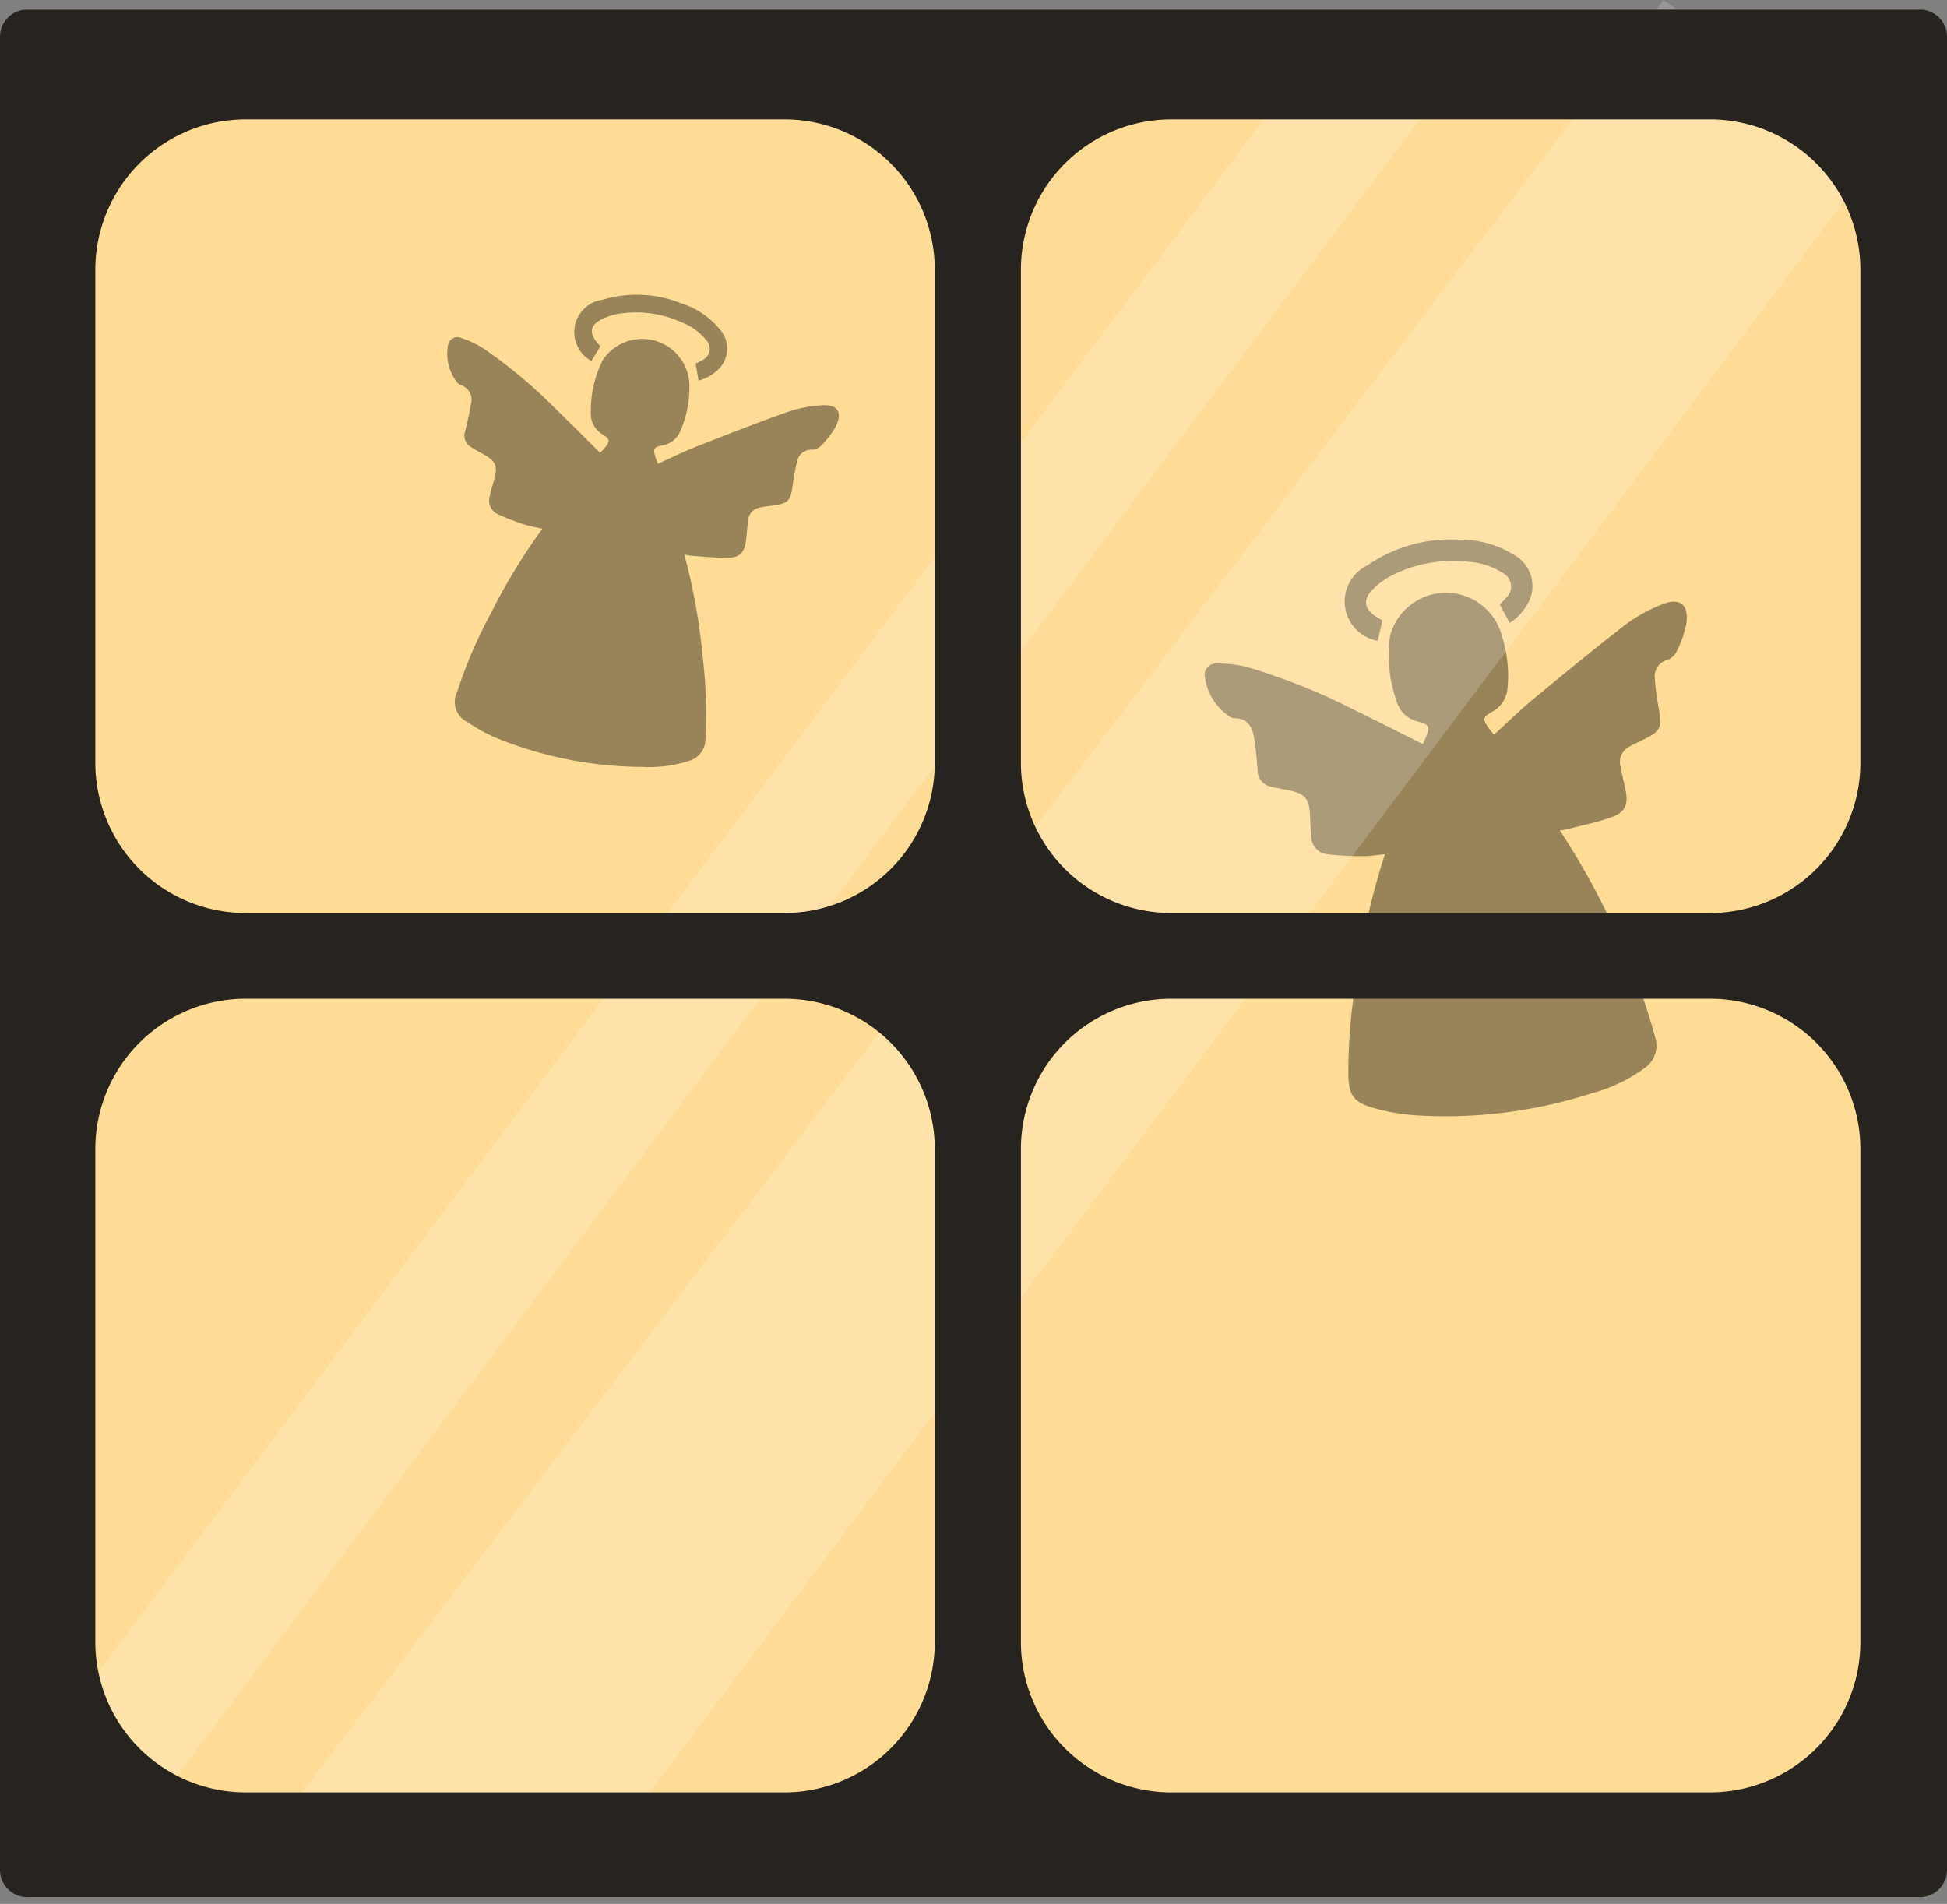
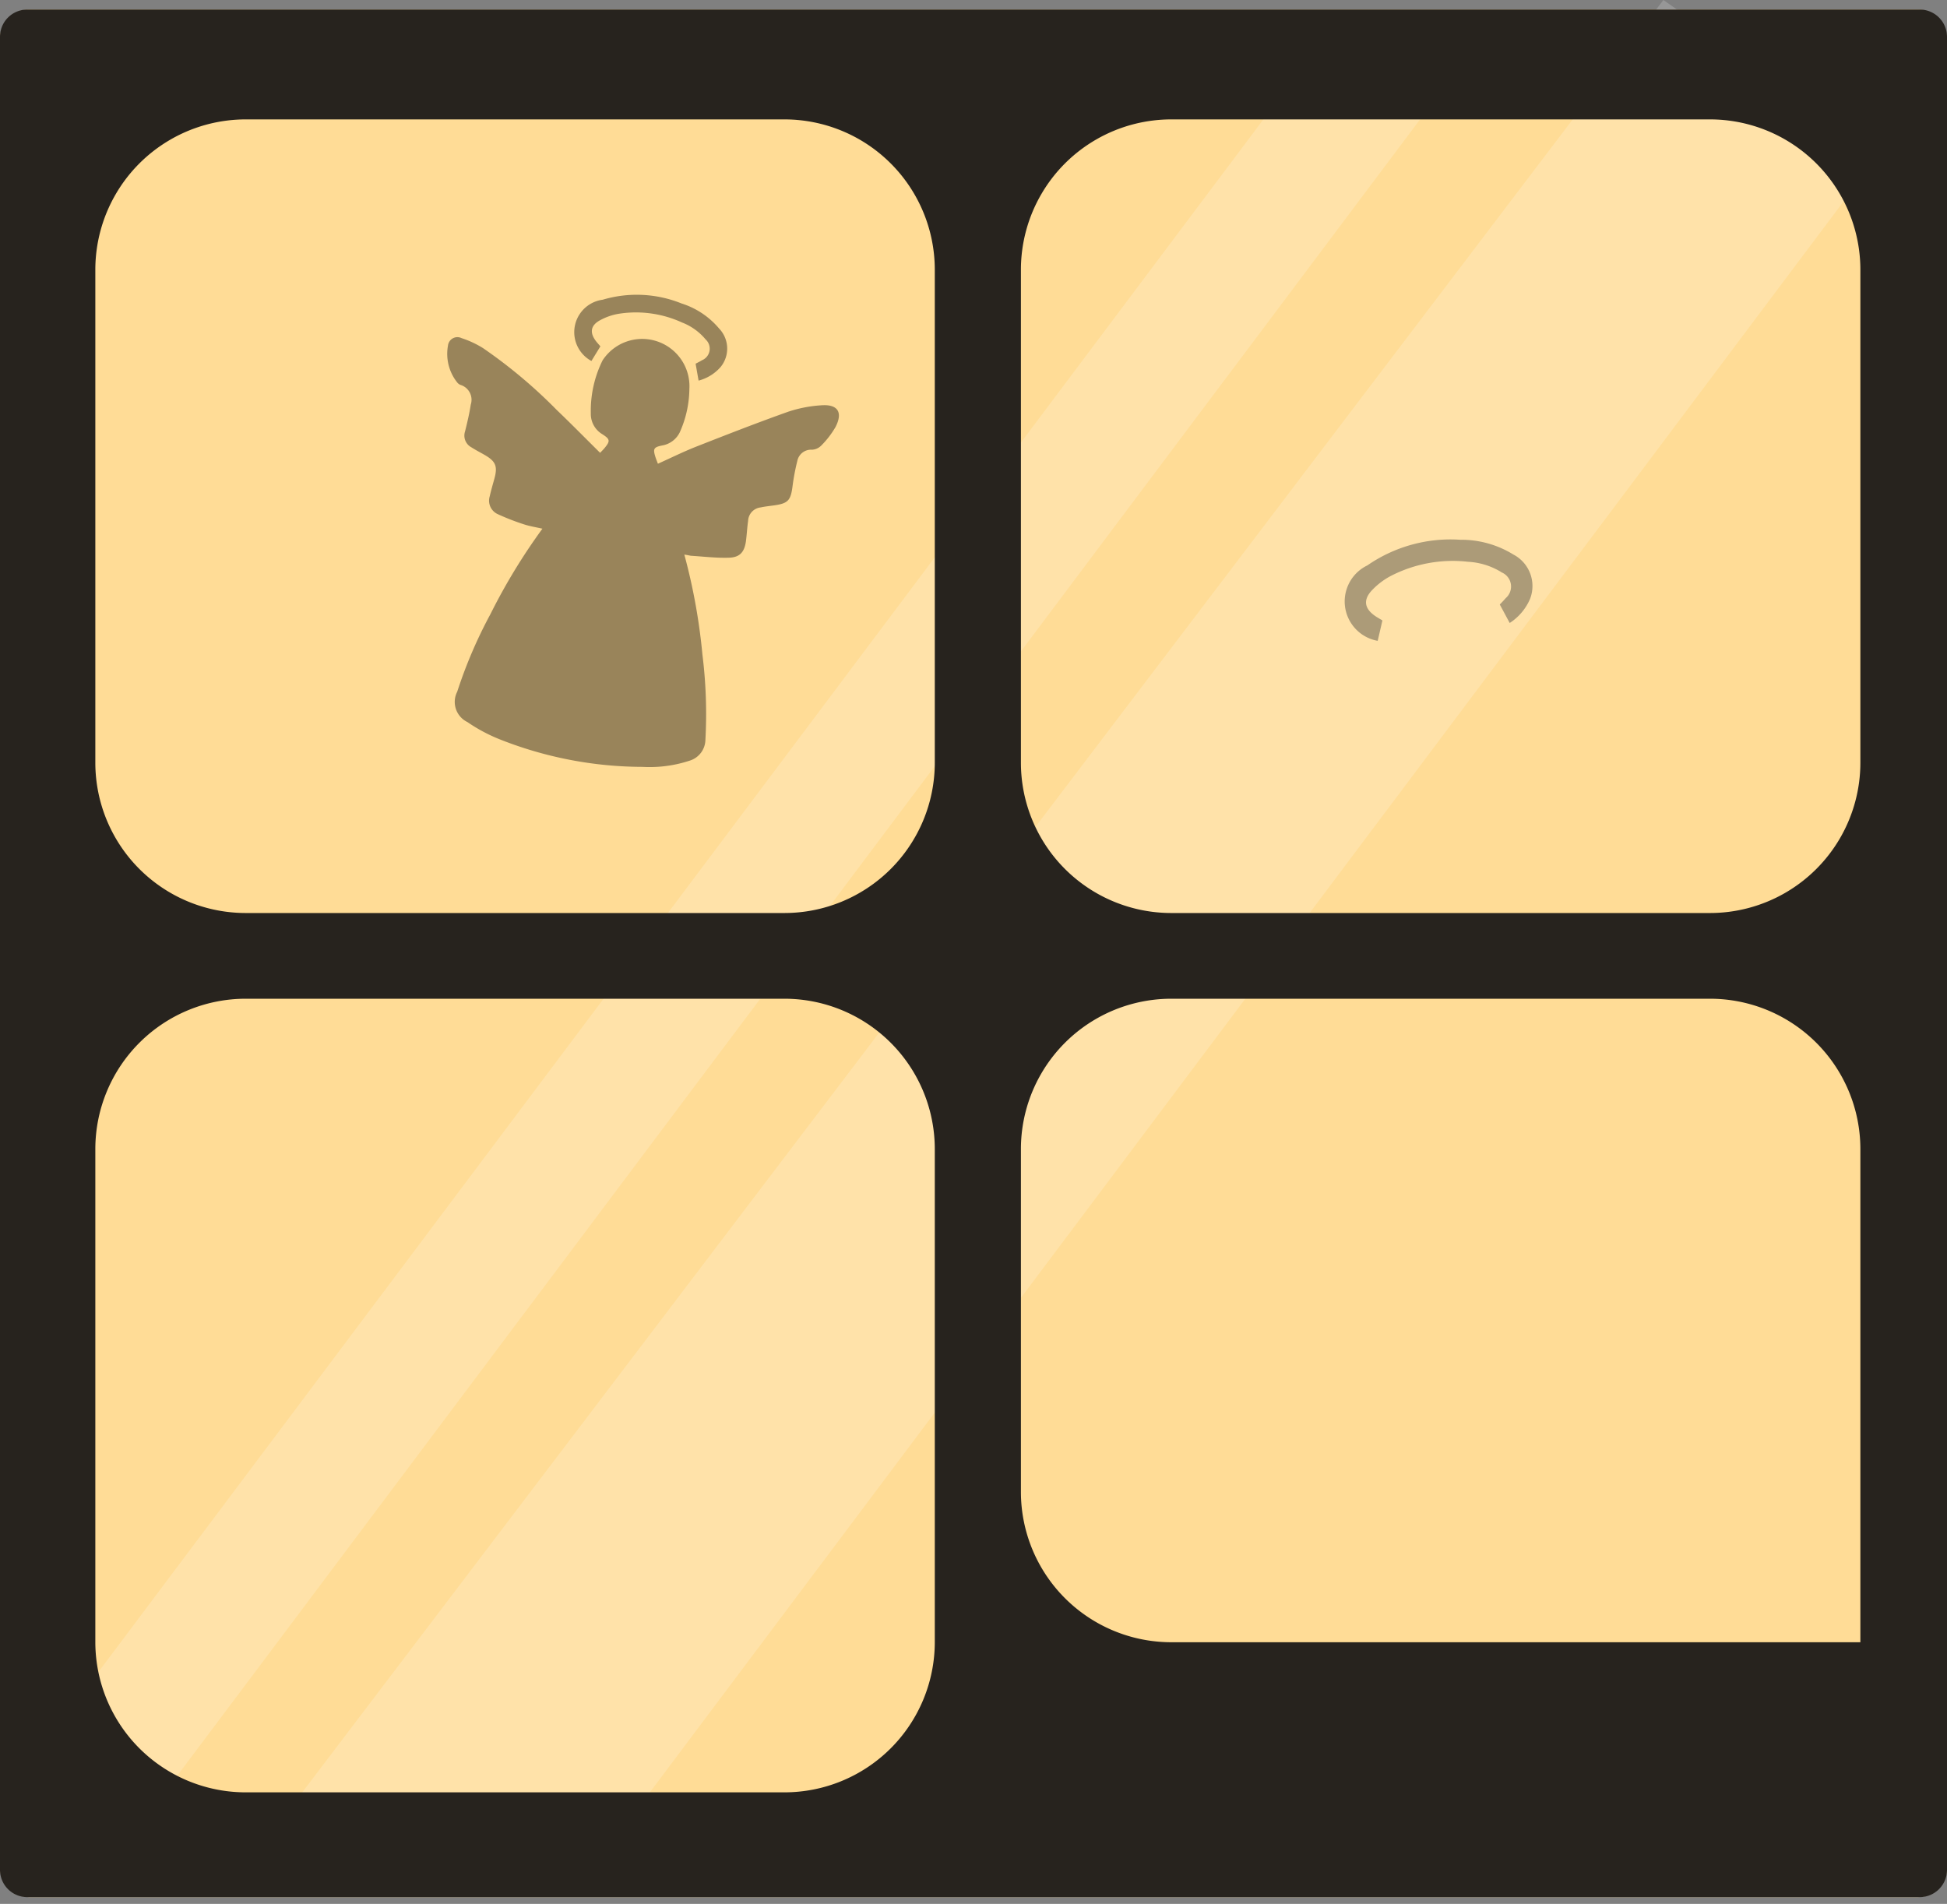
<svg xmlns="http://www.w3.org/2000/svg" id="Composant_1_8" data-name="Composant 1 8" width="92.173" height="90.14" viewBox="0 0 92.173 90.14">
  <rect x="0" y="0" width="92.173" height="90.14" fill="#808080" stroke="none" />
  <defs>
    <clipPath id="clip-path">
      <rect id="Rectangle_477" data-name="Rectangle 477" width="91" height="89.682" fill="#fff" stroke="#707070" stroke-width="1" />
    </clipPath>
  </defs>
  <rect id="Rectangle_78" data-name="Rectangle 78" width="92.172" height="89.369" rx="1.376" transform="translate(0 0.451)" fill="#ffdc96" />
  <g id="Groupe_de_masques_30" data-name="Groupe de masques 30" transform="translate(0.648 0.458)" clip-path="url(#clip-path)">
    <g id="Groupe_724" data-name="Groupe 724" transform="translate(20.517 13.493)">
      <g id="Groupe_126" data-name="Groupe 126" transform="translate(35.871 11.601)" opacity="0.4">
-         <path id="Tracé_944" data-name="Tracé 944" d="M641.884,796.19a34.46,34.46,0,0,1,2.817,5.194,27.57,27.57,0,0,1,1.7,4.611,1.286,1.286,0,0,1-.471,1.422,7.429,7.429,0,0,1-2.505,1.207,22.554,22.554,0,0,1-8.411,1.05,9.564,9.564,0,0,1-2.033-.37c-.853-.249-1.084-.61-1.109-1.487a26.993,26.993,0,0,1,.422-4.87,34.2,34.2,0,0,1,1.31-5.629c-.38.034-.727.092-1.074.089a13.934,13.934,0,0,1-1.656-.09.854.854,0,0,1-.758-.839c-.034-.343-.044-.688-.061-1.032-.037-.761-.236-1-.976-1.151-.288-.059-.578-.106-.862-.179a.77.77,0,0,1-.639-.75c-.039-.531-.085-1.063-.173-1.589-.084-.5-.315-.892-.914-.9a.433.433,0,0,1-.235-.077,2.663,2.663,0,0,1-1.172-1.853.546.546,0,0,1,.611-.661,5.645,5.645,0,0,1,1.365.163,29.189,29.189,0,0,1,5.155,2.067c1.058.506,2.1,1.045,3.181,1.585.048-.1.1-.21.148-.322.2-.514.159-.6-.374-.743a1.371,1.371,0,0,1-1.008-.947,6.555,6.555,0,0,1-.312-3.121,2.738,2.738,0,0,1,5.29,0,6.267,6.267,0,0,1,.26,2.571,1.39,1.39,0,0,1-.729,1.039c-.435.245-.453.347-.167.748.078.11.167.211.263.332.613-.559,1.186-1.125,1.8-1.637,1.461-1.21,2.926-2.414,4.424-3.575a7.524,7.524,0,0,1,1.666-.933c.909-.386,1.361-.038,1.208.927a5.149,5.149,0,0,1-.456,1.289.8.8,0,0,1-.428.383.811.811,0,0,0-.6.885,12.53,12.53,0,0,0,.206,1.518c.142.762.05.978-.642,1.323-.243.122-.495.23-.73.365a.815.815,0,0,0-.455.972c.068.381.171.754.244,1.134.12.632-.023,1.014-.625,1.236-.692.255-1.427.4-2.144.584C642.138,796.154,642.034,796.164,641.884,796.19Z" transform="translate(-625.076 -782.424)" />
        <path id="Tracé_945" data-name="Tracé 945" d="M633.677,787.044a.537.537,0,0,1-.078-.014,1.894,1.894,0,0,1-.412-3.556,6.922,6.922,0,0,1,4.4-1.214,4.7,4.7,0,0,1,2.514.7,1.682,1.682,0,0,1,.788,2.1,2.549,2.549,0,0,1-.963,1.14l-.47-.875c.1-.1.194-.2.28-.3a.725.725,0,0,0-.178-1.214,3.345,3.345,0,0,0-1.6-.508,6.4,6.4,0,0,0-3.689.685,3.44,3.44,0,0,0-.865.664c-.431.458-.355.876.169,1.228.1.069.214.128.327.2Z" transform="translate(-625.491 -782.257)" />
      </g>
      <g id="Groupe_127" data-name="Groupe 127" opacity="0.4">
        <path id="Tracé_946" data-name="Tracé 946" d="M598.191,782.326a28.178,28.178,0,0,1,.858,4.751,22.531,22.531,0,0,1,.14,4.015,1.052,1.052,0,0,1-.729.985,6.075,6.075,0,0,1-2.255.3,18.445,18.445,0,0,1-6.8-1.323,7.81,7.81,0,0,1-1.485-.8,1.059,1.059,0,0,1-.48-1.438,22.038,22.038,0,0,1,1.574-3.675,28.144,28.144,0,0,1,2.459-4.041c-.3-.07-.588-.113-.856-.2a11.141,11.141,0,0,1-1.264-.491.7.7,0,0,1-.374-.845c.061-.275.141-.546.216-.817.167-.6.071-.836-.464-1.143-.208-.119-.422-.229-.623-.358a.628.628,0,0,1-.3-.745c.106-.423.207-.849.273-1.278a.735.735,0,0,0-.481-.929.368.368,0,0,1-.163-.12,2.173,2.173,0,0,1-.436-1.737.448.448,0,0,1,.644-.359,4.6,4.6,0,0,1,1.018.474,23.655,23.655,0,0,1,3.475,2.915c.693.663,1.365,1.347,2.066,2.041.064-.068.135-.137.2-.213.288-.348.279-.429-.1-.671a1.116,1.116,0,0,1-.54-.992,5.362,5.362,0,0,1,.556-2.5,2.238,2.238,0,0,1,4.11,1.343,5.131,5.131,0,0,1-.456,2.064,1.137,1.137,0,0,1-.832.621c-.4.081-.441.156-.322.54.033.1.075.206.12.325.619-.279,1.21-.572,1.822-.813,1.444-.568,2.89-1.132,4.352-1.652a6.179,6.179,0,0,1,1.533-.3c.8-.069,1.067.317.7,1.028a4.246,4.246,0,0,1-.683.885.661.661,0,0,1-.431.188.662.662,0,0,0-.694.535,10.283,10.283,0,0,0-.23,1.231c-.085.628-.211.773-.837.865-.22.032-.443.052-.662.1a.669.669,0,0,0-.6.639c-.045.312-.06.629-.1.942-.069.521-.278.782-.8.8-.6.022-1.21-.055-1.815-.092C598.4,782.362,598.314,782.344,598.191,782.326Z" transform="translate(-586.959 -770.02)" />
        <path id="Tracé_947" data-name="Tracé 947" d="M594.17,773.025a.549.549,0,0,1-.057-.031,1.55,1.55,0,0,1,.591-2.868,5.664,5.664,0,0,1,3.731.177,3.828,3.828,0,0,1,1.774,1.181,1.374,1.374,0,0,1,.074,1.831,2.093,2.093,0,0,1-1.04.641l-.141-.8c.1-.055.2-.1.3-.163a.593.593,0,0,0,.173-.988,2.731,2.731,0,0,0-1.115-.8,5.232,5.232,0,0,0-3.041-.406,2.817,2.817,0,0,0-.842.3c-.453.246-.5.591-.183,1,.062.08.133.154.2.235Z" transform="translate(-587.336 -769.887)" />
      </g>
    </g>
  </g>
  <path id="Rectangle_29-23" data-name="Rectangle 29-23" d="M643.994,755.012l10.262,7.226-61.7,82.238-14.888-2.12Z" transform="translate(-565.247 -755.012)" fill="#fff" opacity="0.187" style="isolation: isolate" />
  <path id="Rectangle_30-23" data-name="Rectangle 30-23" d="M627.934,755.918l4.853,3.417L570.224,842.72l-4.853-3.417Z" transform="translate(-564.522 -755.065)" fill="#fff" opacity="0.187" style="isolation: isolate" />
-   <path id="Tracé_948" data-name="Tracé 948" d="M655.347,755.492H565.764a1.292,1.292,0,0,0-1.295,1.289v86.79a1.292,1.292,0,0,0,1.295,1.289h89.583a1.292,1.292,0,0,0,1.295-1.289v-86.79A1.292,1.292,0,0,0,655.347,755.492Zm-46.624,77.3a7.12,7.12,0,0,1-7.132,7.107H576.115a7.12,7.12,0,0,1-7.133-7.107V809.433a7.121,7.121,0,0,1,7.133-7.108h25.476a7.12,7.12,0,0,1,7.132,7.108Zm0-41.632a7.12,7.12,0,0,1-7.132,7.107H576.115a7.12,7.12,0,0,1-7.133-7.107V767.8a7.12,7.12,0,0,1,7.133-7.107h25.476a7.12,7.12,0,0,1,7.132,7.107Zm43.818,41.632a7.12,7.12,0,0,1-7.133,7.107H619.933a7.12,7.12,0,0,1-7.133-7.107V809.433a7.12,7.12,0,0,1,7.133-7.108h25.475a7.121,7.121,0,0,1,7.133,7.108Zm0-41.632a7.12,7.12,0,0,1-7.133,7.107H619.933a7.12,7.12,0,0,1-7.133-7.107V767.8a7.12,7.12,0,0,1,7.133-7.107h25.475a7.12,7.12,0,0,1,7.133,7.107Z" transform="translate(-564.469 -755.04)" fill="#27231e" />
+   <path id="Tracé_948" data-name="Tracé 948" d="M655.347,755.492H565.764a1.292,1.292,0,0,0-1.295,1.289v86.79a1.292,1.292,0,0,0,1.295,1.289h89.583a1.292,1.292,0,0,0,1.295-1.289v-86.79A1.292,1.292,0,0,0,655.347,755.492Zm-46.624,77.3a7.12,7.12,0,0,1-7.132,7.107H576.115a7.12,7.12,0,0,1-7.133-7.107V809.433a7.121,7.121,0,0,1,7.133-7.108h25.476a7.12,7.12,0,0,1,7.132,7.108Zm0-41.632a7.12,7.12,0,0,1-7.132,7.107H576.115a7.12,7.12,0,0,1-7.133-7.107V767.8a7.12,7.12,0,0,1,7.133-7.107h25.476a7.12,7.12,0,0,1,7.132,7.107Zm43.818,41.632H619.933a7.12,7.12,0,0,1-7.133-7.107V809.433a7.12,7.12,0,0,1,7.133-7.108h25.475a7.121,7.121,0,0,1,7.133,7.108Zm0-41.632a7.12,7.12,0,0,1-7.133,7.107H619.933a7.12,7.12,0,0,1-7.133-7.107V767.8a7.12,7.12,0,0,1,7.133-7.107h25.475a7.12,7.12,0,0,1,7.133,7.107Z" transform="translate(-564.469 -755.04)" fill="#27231e" />
</svg>